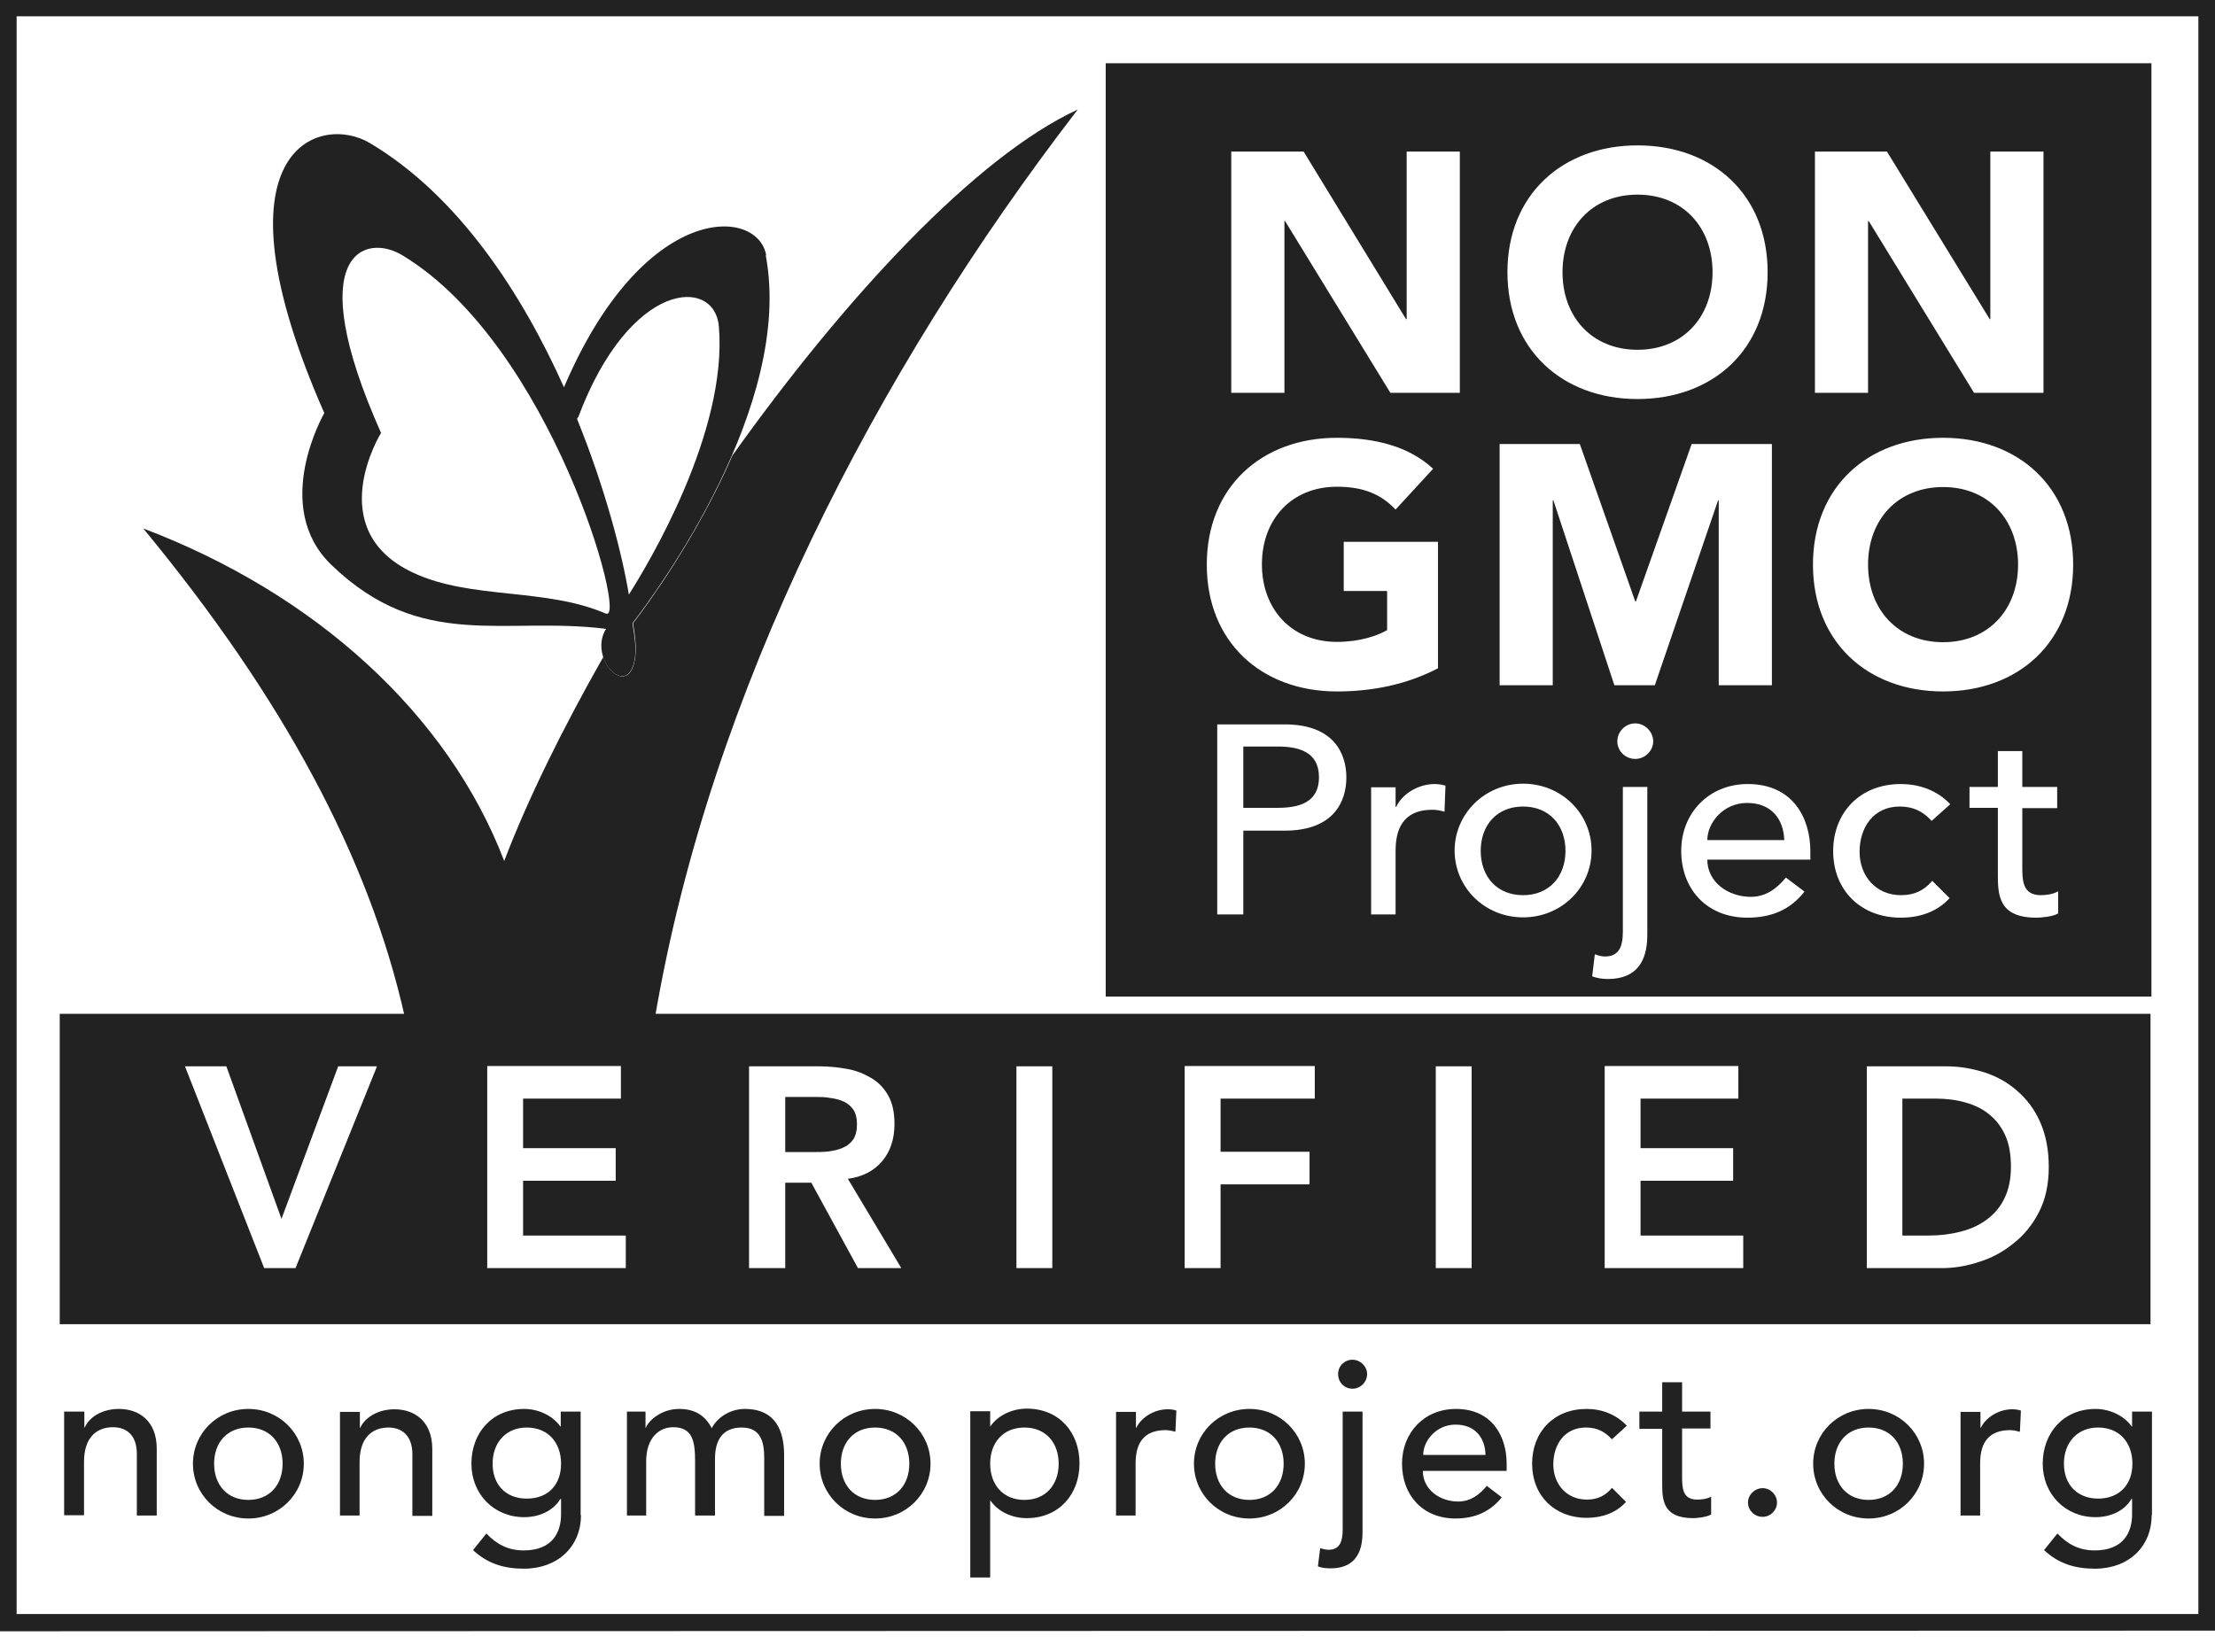
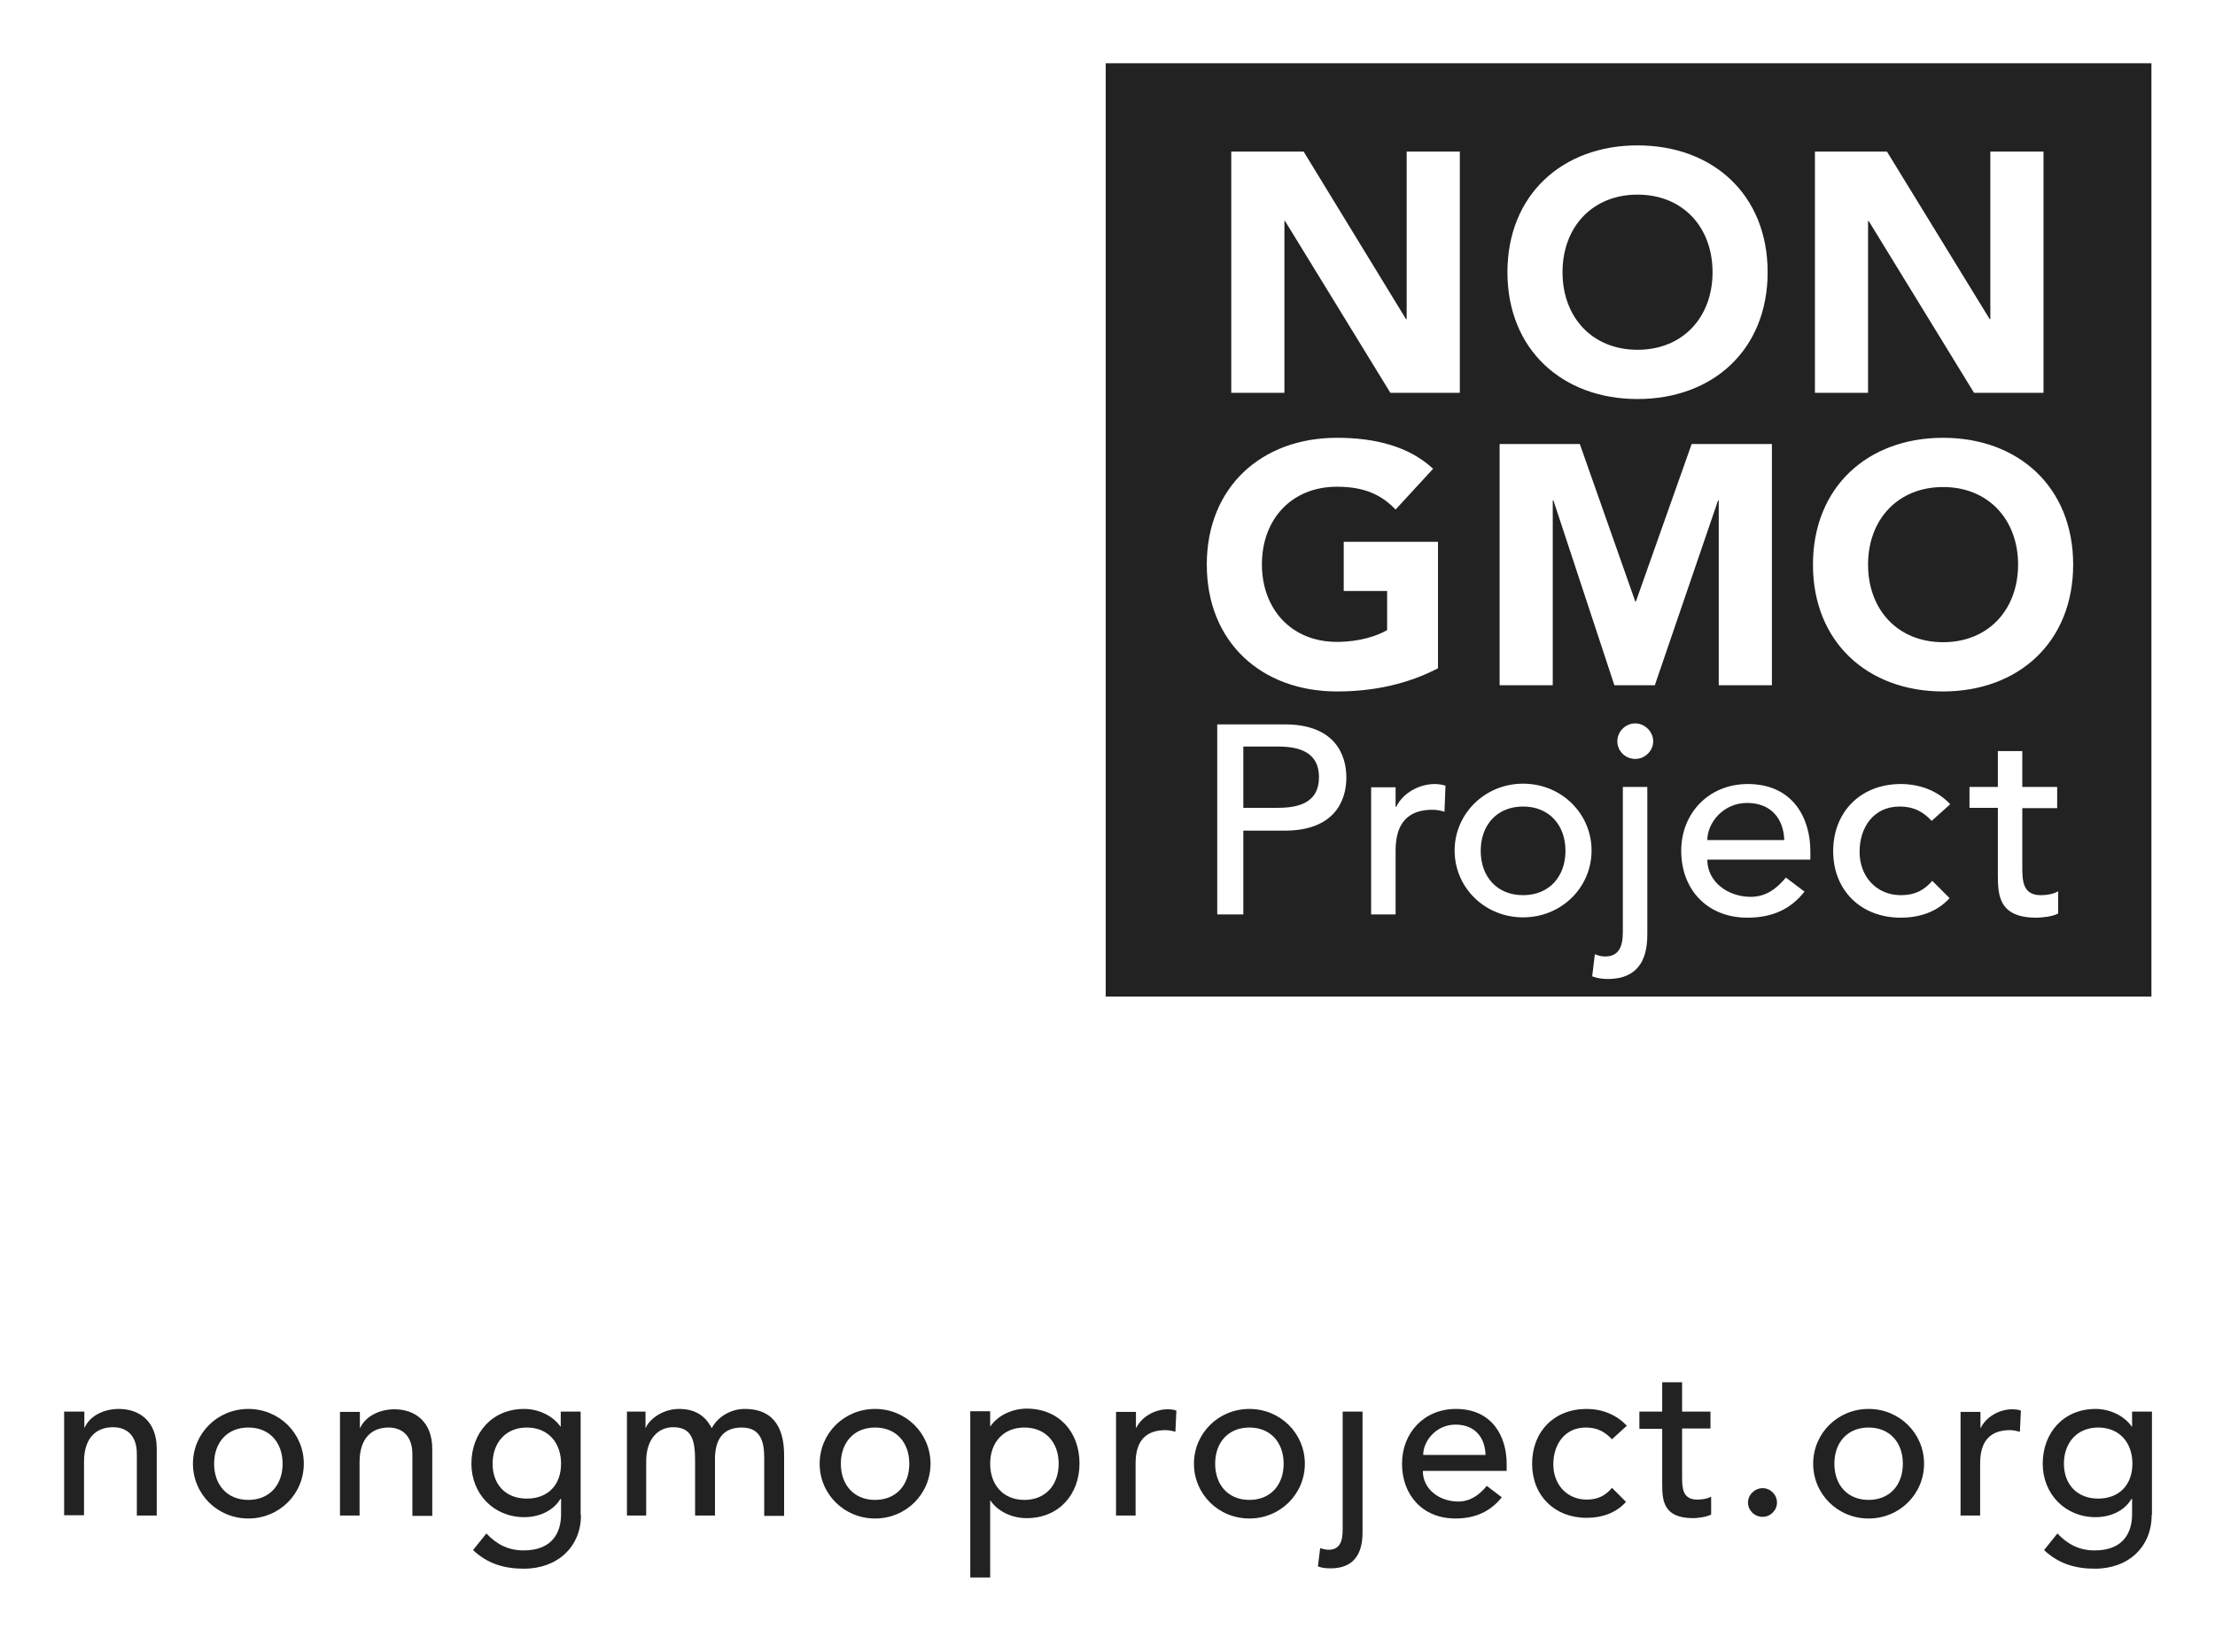
<svg xmlns="http://www.w3.org/2000/svg" width="63" height="47" viewBox="0 0 63 47" fill="none">
  <g clip-path="url(#clip0_431_560)">
-     <path d="M61.166 37.672H1.699V28.843H61.166V37.672ZM7.523 36.077H8.405L10.723 30.336H9.619L8.006 34.676L6.438 30.336H5.261L7.514 36.077H7.523ZM13.848 36.077H17.799V35.15H14.878V33.591H17.512V32.664H14.878V31.254H17.66V30.327H13.858V36.068L13.848 36.077ZM21.314 36.077H22.334V33.647H23.076L24.403 36.077H25.636L24.115 33.536C24.542 33.48 24.866 33.304 25.098 33.026C25.33 32.748 25.441 32.395 25.441 31.978C25.441 31.653 25.386 31.384 25.265 31.171C25.145 30.957 24.987 30.791 24.783 30.67C24.579 30.549 24.356 30.457 24.096 30.41C23.837 30.364 23.577 30.336 23.299 30.336H21.305V36.077H21.314ZM22.334 32.766V31.208H23.215C23.345 31.208 23.475 31.208 23.614 31.236C23.753 31.254 23.874 31.282 23.994 31.338C24.106 31.384 24.199 31.468 24.273 31.57C24.338 31.672 24.375 31.811 24.375 31.978C24.375 32.163 24.338 32.312 24.264 32.423C24.189 32.525 24.087 32.608 23.967 32.655C23.846 32.71 23.707 32.738 23.568 32.757C23.419 32.775 23.28 32.775 23.132 32.775H22.334V32.766ZM28.91 36.077H29.93V30.336H28.91V36.077ZM33.695 36.077H34.716V33.694H37.247V32.766H34.716V31.254H37.396V30.327H33.695V36.068V36.077ZM40.837 36.077H41.857V30.336H40.837V36.077ZM45.631 36.077H49.582V35.15H46.661V33.591H49.295V32.664H46.661V31.254H49.443V30.327H45.641V36.068L45.631 36.077ZM53.088 36.077H55.23C55.573 36.077 55.926 36.021 56.288 35.901C56.649 35.789 56.974 35.613 57.27 35.372C57.567 35.14 57.808 34.843 57.994 34.482C58.179 34.12 58.272 33.694 58.272 33.202C58.272 32.71 58.189 32.293 58.031 31.931C57.873 31.57 57.651 31.273 57.382 31.041C57.113 30.8 56.798 30.624 56.454 30.512C56.102 30.401 55.74 30.336 55.36 30.336H53.097V36.077H53.088ZM54.108 35.15V31.254H55.045C55.36 31.254 55.648 31.291 55.907 31.366C56.167 31.44 56.399 31.551 56.584 31.709C56.779 31.866 56.927 32.061 57.039 32.312C57.15 32.562 57.196 32.859 57.196 33.202C57.196 33.545 57.131 33.851 57.011 34.092C56.89 34.343 56.723 34.537 56.51 34.695C56.297 34.853 56.056 34.964 55.768 35.038C55.481 35.112 55.184 35.15 54.859 35.15H54.099H54.108Z" fill="#222222" />
-     <path d="M63 0V46.39L0 46.408V0H63ZM0.473 45.917H62.527V0.464H0.473V45.908V45.917Z" fill="#222222" />
-     <path d="M11.521 28.964C10.501 24.382 8.025 19.819 4.074 15.034C8.99 16.898 12.746 20.329 14.341 24.494C15.009 22.741 15.992 20.747 17.16 18.688C17.346 19.272 17.995 19.606 18.078 18.595C18.097 18.372 18.06 18.048 18.004 17.733C18.412 17.204 19.822 15.284 20.833 12.956C24.06 8.43 27.761 4.452 30.654 3.116C24.904 10.582 20.202 19.68 18.625 28.973H11.521V28.964Z" fill="#222222" />
-     <path d="M21.781 7.271C22.579 11.528 18.712 16.796 17.988 17.732C18.044 18.057 18.09 18.382 18.072 18.595C17.951 20.023 16.699 18.753 17.237 17.89C14.334 17.528 11.997 18.539 9.437 16.082C7.685 14.412 9.224 11.751 9.224 11.751C5.904 4.211 9.094 3.218 10.522 4.071C13.045 5.574 14.844 8.347 16.041 11.018C18.285 5.75 21.531 5.871 21.791 7.253M20.446 9.284C20.325 7.865 17.914 7.967 16.449 11.862C16.449 11.862 16.43 11.88 16.412 11.918C17.228 13.93 17.701 15.794 17.886 16.916C18.415 16.082 20.706 12.298 20.446 9.284ZM17.237 17.454C17.858 17.723 15.688 9.84 11.459 7.271C10.393 6.613 8.547 7.178 10.838 12.316C10.838 12.316 9.131 15.071 11.756 16.295C13.398 17.065 15.53 16.712 17.246 17.463" fill="#222222" />
-     <path d="M38.467 38.683C38.689 38.683 38.884 38.869 38.884 39.091C38.884 39.314 38.699 39.508 38.467 39.508C38.235 39.508 38.059 39.323 38.059 39.091C38.059 38.859 38.244 38.683 38.467 38.683Z" fill="#222222" />
    <path d="M1.833 40.158H2.399V40.612H2.409C2.548 40.297 2.928 40.083 3.382 40.083C3.957 40.083 4.458 40.426 4.458 41.215V43.116H3.892V41.363C3.892 40.807 3.577 40.603 3.215 40.603C2.742 40.603 2.39 40.9 2.39 41.586V43.107H1.824V40.148L1.833 40.158ZM7.064 40.083C6.183 40.083 5.488 40.779 5.488 41.641C5.488 42.504 6.183 43.2 7.064 43.2C7.945 43.2 8.641 42.504 8.641 41.641C8.641 40.779 7.945 40.083 7.064 40.083ZM6.09 41.641C6.09 41.039 6.461 40.612 7.064 40.612C7.667 40.612 8.038 41.039 8.038 41.641C8.038 42.244 7.667 42.671 7.064 42.671C6.461 42.671 6.09 42.244 6.09 41.641ZM9.661 43.116H10.227V41.595C10.227 40.909 10.579 40.612 11.052 40.612C11.405 40.612 11.729 40.816 11.729 41.373V43.125H12.295V41.224C12.295 40.436 11.794 40.093 11.219 40.093C10.765 40.093 10.384 40.315 10.245 40.621H10.236V40.167H9.67V43.125L9.661 43.116ZM16.515 43.097V40.158H15.949V40.584H15.94C15.717 40.269 15.309 40.083 14.91 40.083C13.992 40.083 13.408 40.77 13.408 41.641C13.408 42.504 14.048 43.162 14.91 43.162C15.318 43.162 15.726 42.995 15.94 42.643H15.958V43.079C15.958 43.58 15.726 44.108 14.892 44.108C14.465 44.108 14.131 43.941 13.834 43.626L13.454 44.099C13.871 44.489 14.345 44.628 14.901 44.628C15.865 44.628 16.524 43.997 16.524 43.107M14.984 40.612C15.587 40.612 15.958 41.039 15.958 41.641C15.958 42.244 15.587 42.634 14.984 42.634C14.382 42.634 14.011 42.235 14.011 41.641C14.011 41.048 14.382 40.612 14.984 40.612ZM17.813 43.116H18.379V41.577C18.379 40.909 18.741 40.603 19.148 40.603C19.696 40.603 19.77 41.002 19.77 41.567V43.116H20.336V41.502C20.336 40.974 20.549 40.612 21.096 40.612C21.643 40.612 21.736 41.029 21.736 41.474V43.125H22.302V41.4C22.302 40.742 22.088 40.083 21.18 40.083C20.827 40.083 20.438 40.269 20.243 40.63C20.057 40.269 19.761 40.083 19.316 40.083C18.787 40.083 18.425 40.445 18.369 40.621H18.36V40.158H17.832V43.116H17.813ZM24.889 40.083C24.008 40.083 23.313 40.779 23.313 41.641C23.313 42.504 24.008 43.2 24.889 43.2C25.77 43.2 26.466 42.504 26.466 41.641C26.466 40.779 25.77 40.083 24.889 40.083ZM23.916 41.641C23.916 41.039 24.287 40.612 24.889 40.612C25.492 40.612 25.863 41.039 25.863 41.641C25.863 42.244 25.492 42.671 24.889 42.671C24.287 42.671 23.916 42.244 23.916 41.641ZM27.597 40.158V44.878H28.163V42.689H28.172C28.376 42.995 28.775 43.19 29.202 43.19C30.111 43.19 30.704 42.523 30.704 41.632C30.704 40.742 30.12 40.074 29.202 40.074C28.803 40.074 28.386 40.26 28.172 40.575H28.163V40.148H27.597M29.137 40.612C29.74 40.612 30.111 41.039 30.111 41.641C30.111 42.244 29.74 42.671 29.137 42.671C28.534 42.671 28.163 42.244 28.163 41.641C28.163 41.039 28.534 40.612 29.137 40.612ZM31.734 43.116H32.299V41.632C32.299 40.983 32.596 40.686 33.153 40.686C33.236 40.686 33.338 40.705 33.431 40.733L33.459 40.13C33.385 40.102 33.301 40.093 33.208 40.093C32.837 40.093 32.466 40.315 32.318 40.621H32.309V40.167H31.743V43.125L31.734 43.116ZM35.536 40.083C34.655 40.083 33.959 40.779 33.959 41.641C33.959 42.504 34.655 43.2 35.536 43.2C36.417 43.2 37.113 42.504 37.113 41.641C37.113 40.779 36.417 40.083 35.536 40.083ZM34.562 41.641C34.562 41.039 34.933 40.612 35.536 40.612C36.139 40.612 36.51 41.039 36.51 41.641C36.51 42.244 36.139 42.671 35.536 42.671C34.933 42.671 34.562 42.244 34.562 41.641ZM38.754 40.158H38.189V43.515C38.189 43.886 38.087 44.09 37.781 44.09C37.706 44.09 37.614 44.062 37.549 44.044L37.484 44.563C37.604 44.609 37.725 44.618 37.845 44.618C38.745 44.618 38.754 43.849 38.754 43.543V40.158ZM38.189 40.158V43.515C38.189 43.886 38.087 44.09 37.781 44.09C37.706 44.09 37.614 44.062 37.549 44.044L37.484 44.563C37.604 44.609 37.725 44.618 37.845 44.618C38.745 44.618 38.754 43.849 38.754 43.543V40.158H38.189ZM40.479 41.846H42.853V41.641C42.853 40.881 42.455 40.083 41.407 40.083C40.516 40.083 39.877 40.751 39.877 41.641C39.877 42.532 40.461 43.2 41.398 43.2C41.963 43.2 42.399 42.995 42.714 42.597L42.288 42.272C42.065 42.541 41.815 42.717 41.472 42.717C40.952 42.717 40.47 42.374 40.47 41.855M40.479 41.391C40.479 41.002 40.841 40.529 41.398 40.529C41.954 40.529 42.241 40.9 42.251 41.391H40.479ZM46.266 40.556C45.97 40.241 45.562 40.083 45.126 40.083C44.198 40.083 43.577 40.733 43.577 41.641C43.577 42.55 44.217 43.181 45.126 43.181C45.552 43.181 45.96 43.051 46.248 42.727L45.849 42.328C45.664 42.55 45.441 42.662 45.135 42.662C44.551 42.662 44.18 42.216 44.18 41.66C44.18 41.103 44.495 40.612 45.107 40.612C45.422 40.612 45.636 40.723 45.849 40.946L46.276 40.556H46.266ZM48.65 40.158H47.843V39.323H47.277V40.158H46.628V40.649H47.277V42.189C47.277 42.662 47.287 43.19 48.158 43.19C48.27 43.19 48.529 43.162 48.669 43.088V42.578C48.557 42.643 48.4 42.662 48.27 42.662C47.843 42.662 47.843 42.309 47.843 41.985V40.64H48.65V40.148V40.158ZM50.134 43.153C50.356 43.153 50.542 42.968 50.542 42.745C50.542 42.523 50.356 42.337 50.134 42.337C49.911 42.337 49.717 42.523 49.717 42.745C49.717 42.968 49.902 43.153 50.134 43.153ZM53.148 40.083C52.267 40.083 51.571 40.779 51.571 41.641C51.571 42.504 52.267 43.2 53.148 43.2C54.029 43.2 54.725 42.504 54.725 41.641C54.725 40.779 54.029 40.083 53.148 40.083ZM52.174 41.641C52.174 41.039 52.545 40.612 53.148 40.612C53.751 40.612 54.122 41.039 54.122 41.641C54.122 42.244 53.751 42.671 53.148 42.671C52.545 42.671 52.174 42.244 52.174 41.641ZM55.754 43.116H56.32V41.632C56.32 40.983 56.617 40.686 57.173 40.686C57.256 40.686 57.349 40.705 57.451 40.733L57.479 40.13C57.405 40.102 57.312 40.093 57.229 40.093C56.858 40.093 56.487 40.315 56.338 40.621H56.329V40.167H55.763V43.125L55.754 43.116ZM61.207 43.097V40.158H60.642V40.584H60.632C60.41 40.269 60.002 40.083 59.603 40.083C58.685 40.083 58.1 40.77 58.1 41.641C58.1 42.504 58.74 43.162 59.603 43.162C60.011 43.162 60.419 42.995 60.623 42.643H60.642V43.079C60.642 43.58 60.41 44.108 59.575 44.108C59.148 44.108 58.815 43.941 58.518 43.626L58.138 44.099C58.555 44.489 59.028 44.628 59.584 44.628C60.549 44.628 61.198 43.997 61.198 43.107M59.677 40.612C60.28 40.612 60.651 41.039 60.651 41.641C60.651 42.244 60.271 42.634 59.677 42.634C59.084 42.634 58.703 42.235 58.703 41.641C58.703 41.048 59.074 40.612 59.677 40.612Z" fill="#222222" />
    <path d="M61.192 28.352H31.449V1.799H61.192V28.352ZM35.02 4.313V11.176H36.532V6.288H36.55L39.546 11.176H41.521V4.313H40.009V9.08H39.991L37.079 4.313H35.02ZM46.575 4.136C44.433 4.136 42.875 5.546 42.875 7.744C42.875 9.942 44.433 11.352 46.575 11.352C48.718 11.352 50.276 9.951 50.276 7.744C50.276 5.537 48.718 4.136 46.575 4.136ZM44.442 7.744C44.442 6.464 45.286 5.537 46.575 5.537C47.865 5.537 48.709 6.464 48.709 7.744C48.709 9.024 47.865 9.951 46.575 9.951C45.286 9.951 44.442 9.024 44.442 7.744ZM51.621 4.313V11.176H53.132V6.288H53.151L56.147 11.176H58.122V4.313H56.61V9.08H56.592L53.67 4.313H51.611M34.621 20.598V26.014H35.363V23.631H36.541C37.941 23.631 38.294 22.796 38.294 22.119C38.294 21.442 37.941 20.608 36.541 20.608H34.621M35.363 21.238H36.337C36.921 21.238 37.515 21.377 37.515 22.11C37.515 22.843 36.93 22.982 36.337 22.982H35.363V21.238ZM38.998 22.388V26.014H39.694V24.197C39.694 23.399 40.065 23.037 40.742 23.037C40.853 23.037 40.965 23.056 41.085 23.093L41.113 22.351C41.02 22.323 40.909 22.305 40.807 22.305C40.352 22.305 39.889 22.574 39.713 22.954H39.694V22.397H38.998M43.32 22.295C42.235 22.295 41.373 23.149 41.373 24.197C41.373 25.245 42.226 26.098 43.32 26.098C44.415 26.098 45.268 25.245 45.268 24.197C45.268 23.149 44.415 22.295 43.32 22.295ZM42.115 24.206C42.115 23.473 42.578 22.945 43.32 22.945C44.062 22.945 44.526 23.473 44.526 24.206C44.526 24.939 44.062 25.467 43.32 25.467C42.578 25.467 42.115 24.939 42.115 24.206ZM46.854 22.388H46.158V26.506C46.158 26.96 46.028 27.211 45.648 27.211C45.555 27.211 45.444 27.183 45.361 27.146L45.286 27.776C45.435 27.832 45.583 27.851 45.732 27.851C46.844 27.851 46.854 26.905 46.854 26.534V22.388ZM46.001 21.09C46.001 21.368 46.232 21.591 46.511 21.591C46.789 21.591 47.021 21.359 47.021 21.09C47.021 20.821 46.789 20.58 46.511 20.58C46.232 20.58 46.001 20.811 46.001 21.09ZM48.56 24.456H51.491V24.215C51.491 23.279 50.999 22.305 49.71 22.305C48.616 22.305 47.818 23.121 47.818 24.206C47.818 25.291 48.542 26.107 49.701 26.107C50.406 26.107 50.934 25.866 51.324 25.365L50.795 24.966C50.526 25.291 50.22 25.514 49.794 25.514C49.154 25.514 48.56 25.096 48.56 24.456ZM48.56 23.9C48.56 23.418 49.005 22.843 49.692 22.843C50.378 22.843 50.73 23.297 50.749 23.9H48.56ZM54.941 23.353L55.469 22.88C55.108 22.49 54.598 22.305 54.06 22.305C52.919 22.305 52.14 23.102 52.14 24.215C52.14 25.328 52.928 26.107 54.06 26.107C54.589 26.107 55.089 25.95 55.451 25.551L54.959 25.059C54.728 25.328 54.459 25.467 54.069 25.467C53.355 25.467 52.891 24.92 52.891 24.234C52.891 23.547 53.281 22.945 54.032 22.945C54.422 22.945 54.691 23.084 54.941 23.353ZM58.511 22.982V22.388H57.519V21.368H56.824V22.388H56.017V22.982H56.824V24.874C56.824 25.458 56.842 26.107 57.918 26.107C58.057 26.107 58.382 26.079 58.539 25.987V25.356C58.4 25.439 58.205 25.467 58.048 25.467C57.519 25.467 57.519 25.041 57.519 24.633V22.991H58.511M40.9 19.003V15.414H38.219V16.814H39.453V17.927C39.175 18.085 38.683 18.261 38.025 18.261C36.736 18.261 35.892 17.334 35.892 16.054C35.892 14.774 36.736 13.847 38.025 13.847C38.794 13.847 39.286 14.069 39.694 14.496L40.761 13.336C40.074 12.697 39.11 12.455 38.025 12.455C35.882 12.455 34.324 13.856 34.324 16.063C34.324 18.27 35.882 19.671 38.025 19.671C39.036 19.671 40.009 19.476 40.9 19.012M42.653 12.632V19.495H44.164V14.236H44.183L45.917 19.495H47.067L48.866 14.236H48.885V19.495H50.397V12.632H48.115L46.529 17.111H46.511L44.934 12.632H42.643M55.266 12.455C53.123 12.455 51.565 13.856 51.565 16.063C51.565 18.27 53.123 19.671 55.266 19.671C57.408 19.671 58.966 18.27 58.966 16.063C58.966 13.856 57.408 12.455 55.266 12.455ZM53.132 16.063C53.132 14.783 53.976 13.856 55.266 13.856C56.555 13.856 57.399 14.783 57.399 16.063C57.399 17.343 56.555 18.27 55.266 18.27C53.976 18.27 53.132 17.343 53.132 16.063Z" fill="#222222" />
  </g>
  <defs>
    <clipPath id="clip0_431_560">
      <rect width="63" height="46.399" fill="white" />
    </clipPath>
  </defs>
</svg>